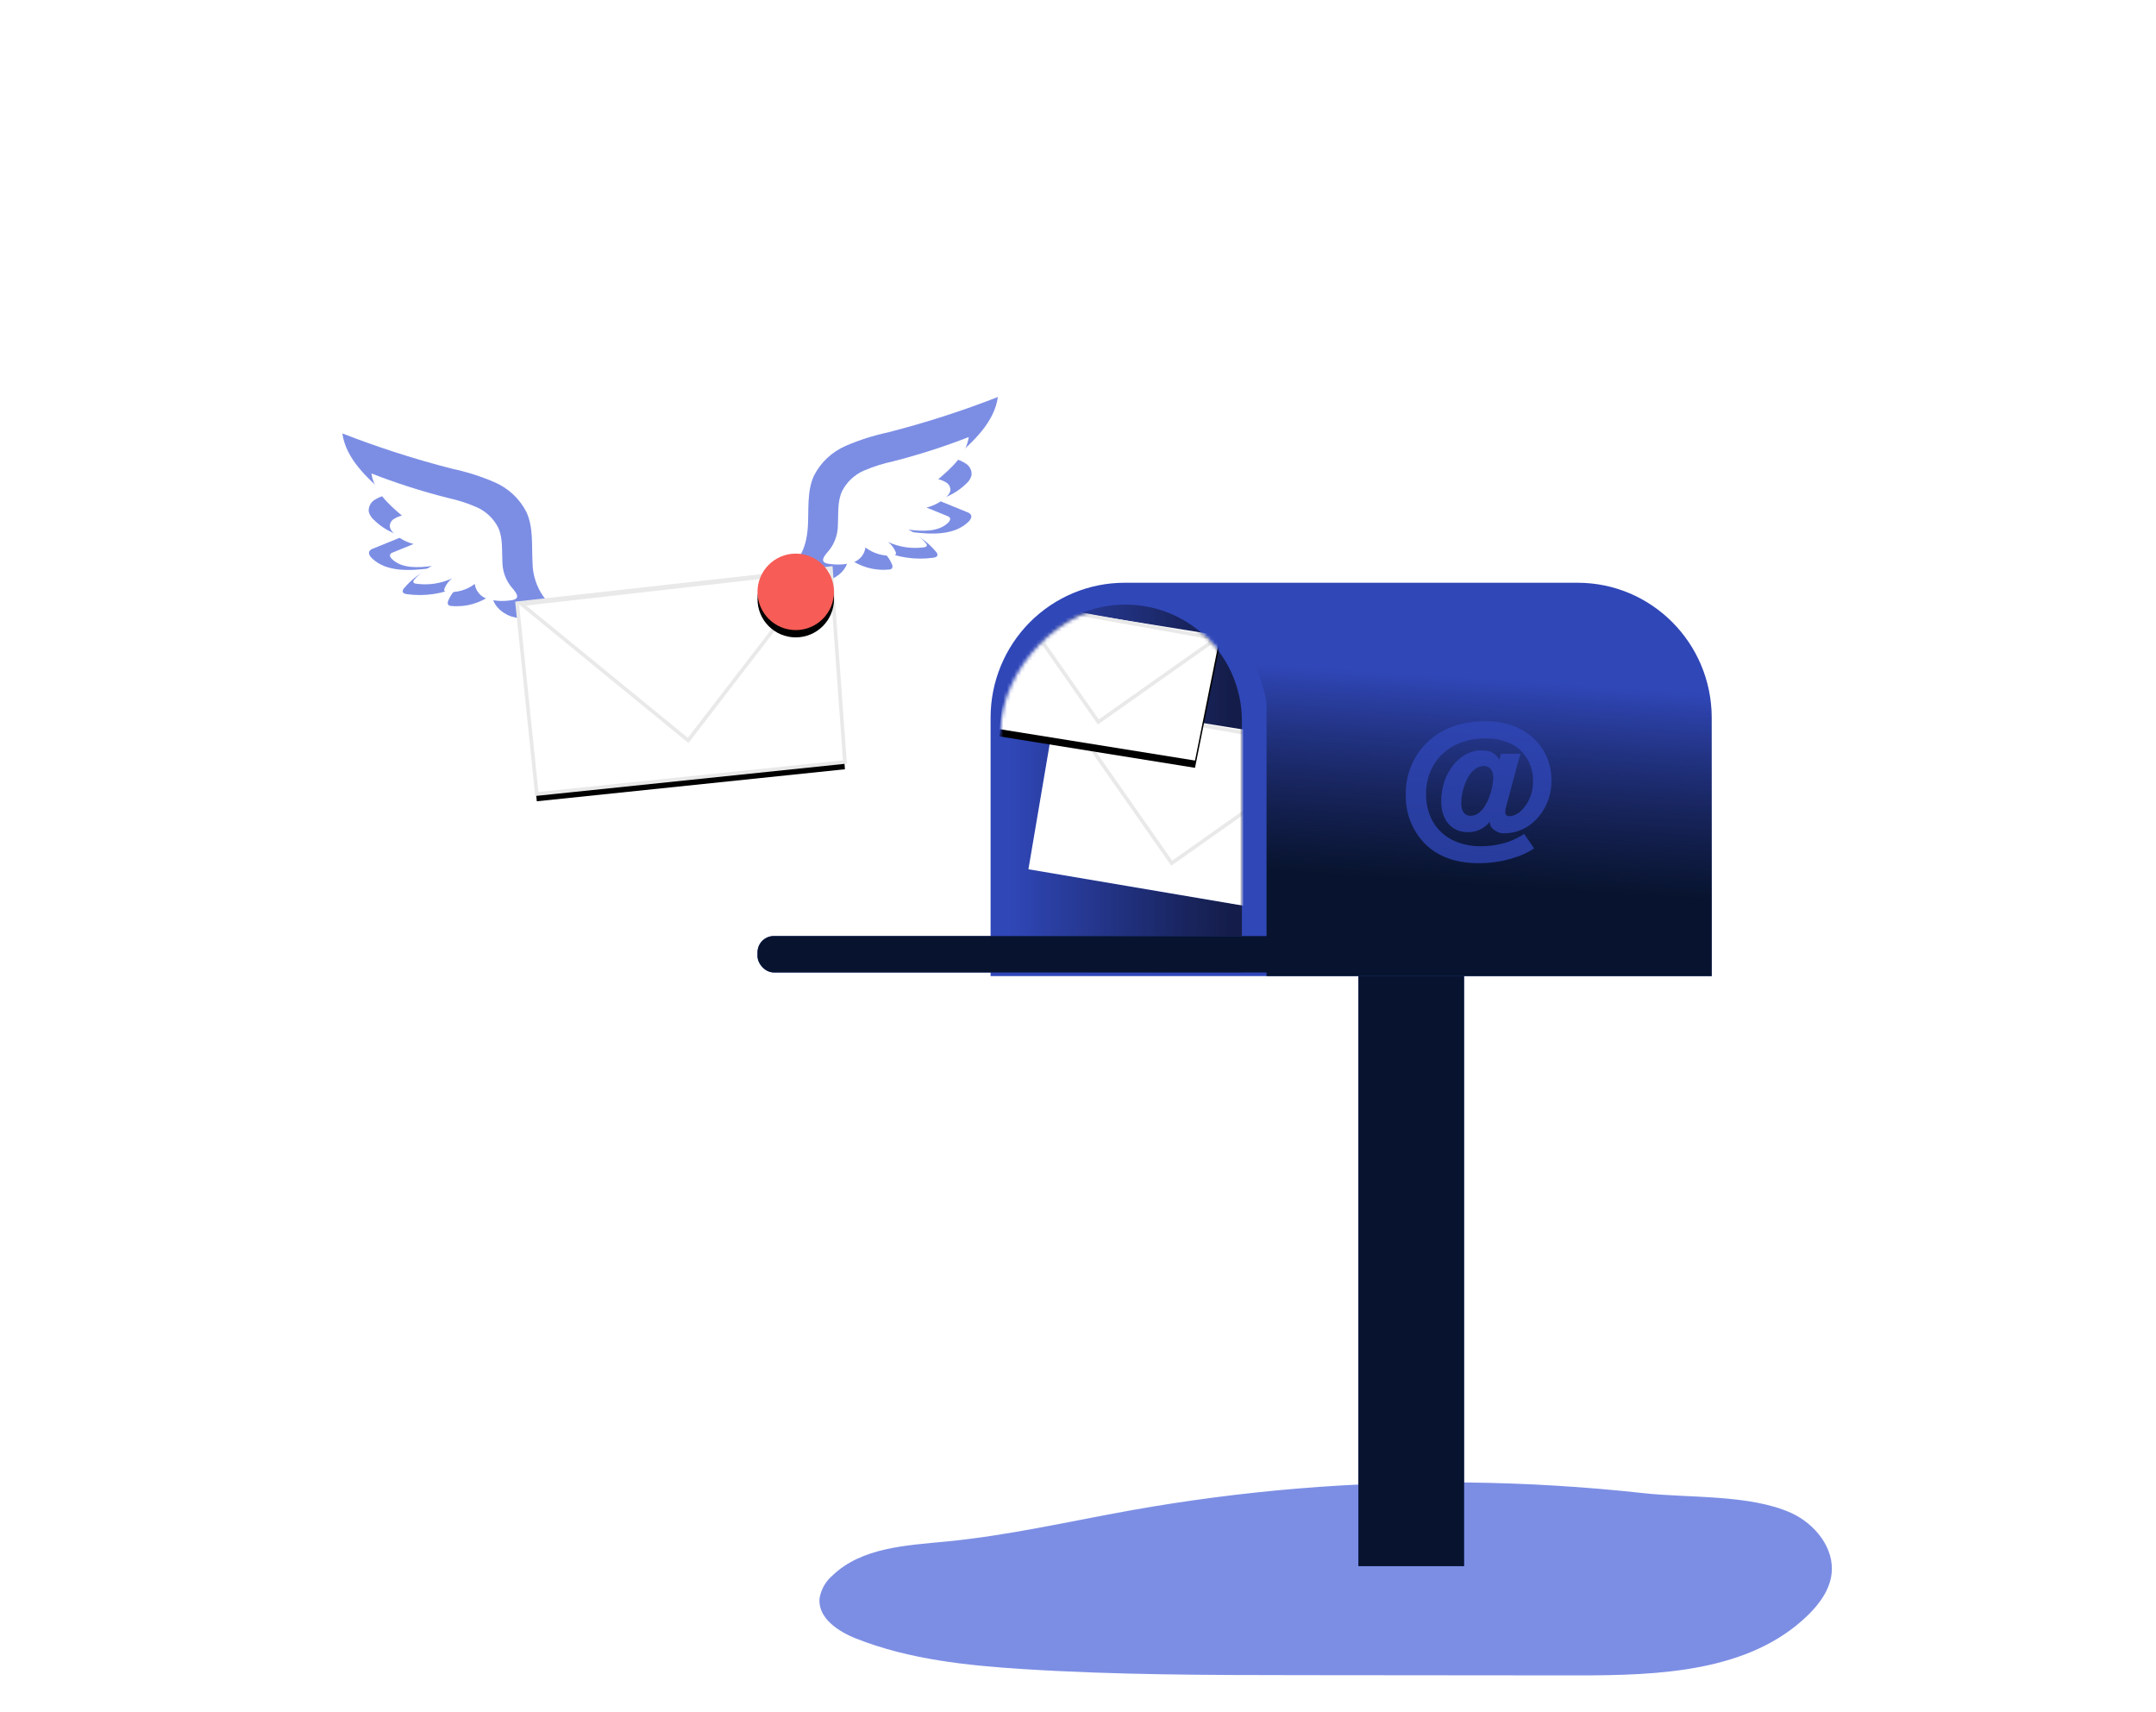
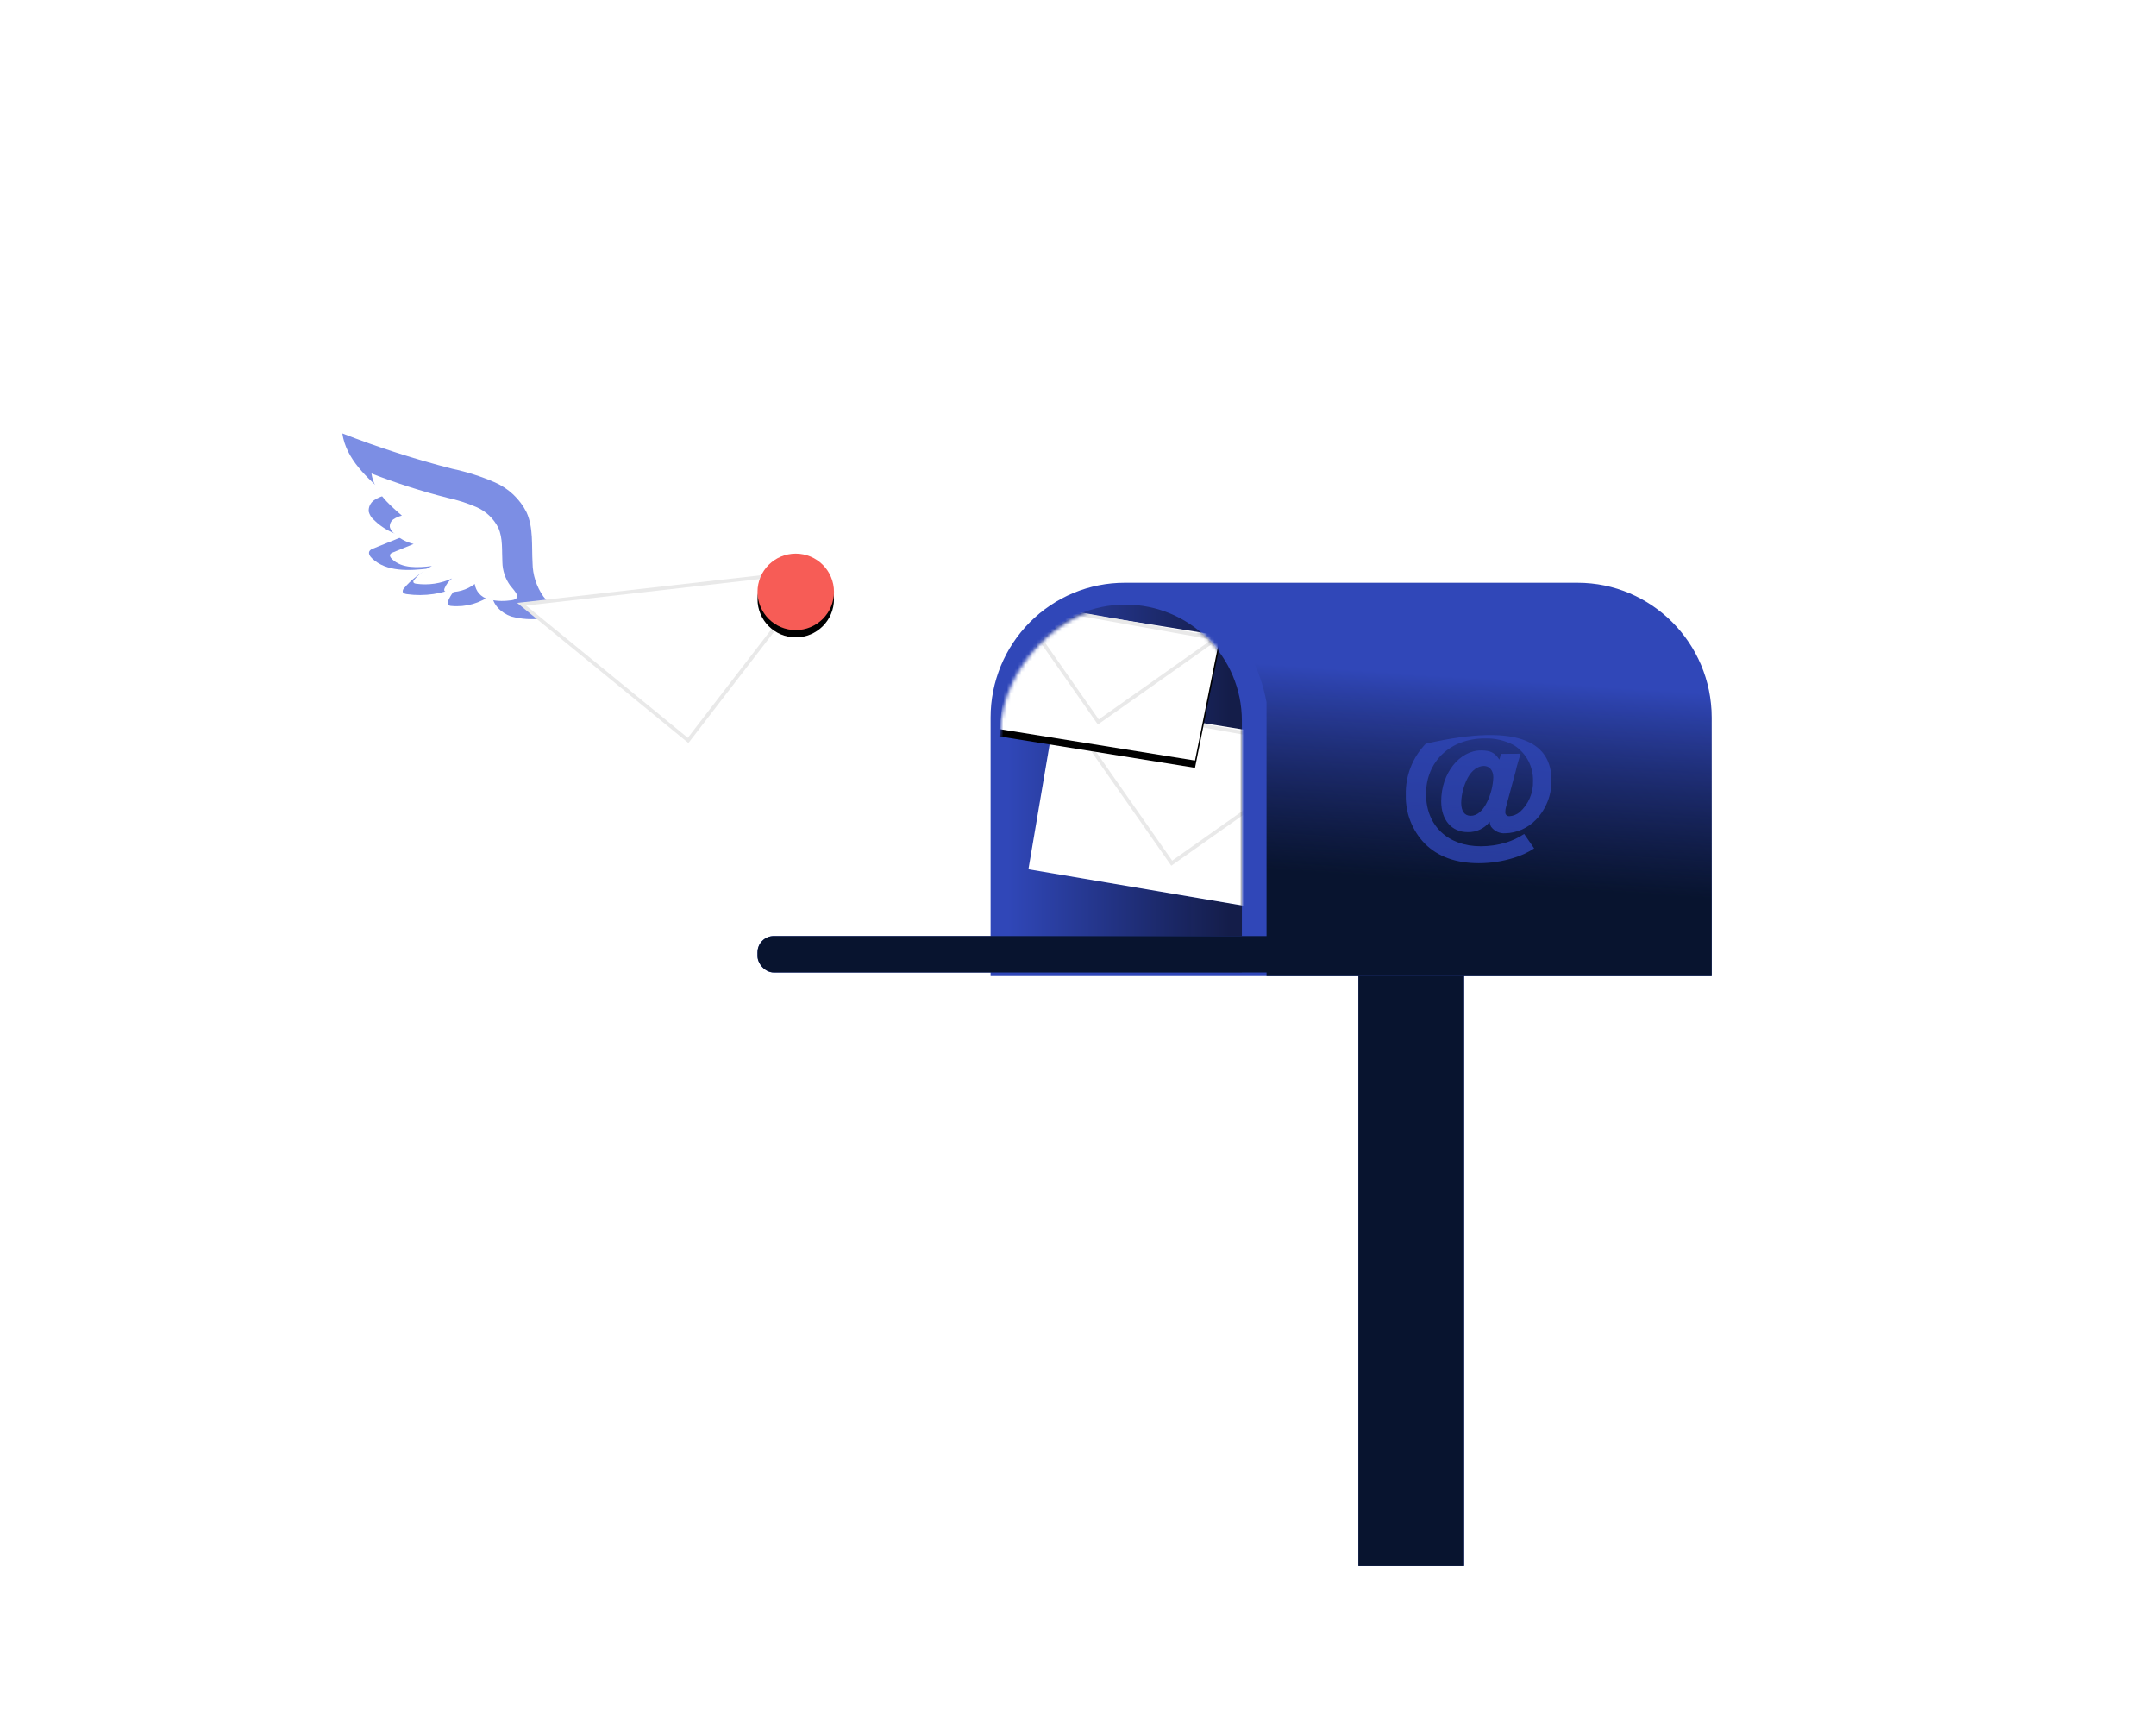
<svg xmlns="http://www.w3.org/2000/svg" xmlns:xlink="http://www.w3.org/1999/xlink" width="592px" height="470px" viewBox="0 0 592 470" version="1.1">
  <title>Illustrations / Kontakt</title>
  <defs>
    <linearGradient x1="0%" y1="50.039%" x2="100.018%" y2="50.039%" id="linearGradient-1">
      <stop stop-color="#010101" stop-opacity="0" offset="0%" />
      <stop stop-color="#010101" offset="95%" />
    </linearGradient>
    <linearGradient x1="52.151%" y1="23.664%" x2="47.315%" y2="75.578%" id="linearGradient-2">
      <stop stop-color="#010101" stop-opacity="0" offset="0%" />
      <stop stop-color="#08142F" offset="100%" />
    </linearGradient>
-     <polygon id="path-3" points="231 207.209 146.398 216 141 163.63 227.149 154" />
    <filter x="-8.4%" y="-9.0%" width="116.8%" height="124.4%" filterUnits="objectBoundingBox" id="filter-4">
      <feMorphology radius="0.5" operator="dilate" in="SourceAlpha" result="shadowSpreadOuter1" />
      <feOffset dx="0" dy="2" in="shadowSpreadOuter1" result="shadowOffsetOuter1" />
      <feGaussianBlur stdDeviation="2" in="shadowOffsetOuter1" result="shadowBlurOuter1" />
      <feComposite in="shadowBlurOuter1" in2="SourceAlpha" operator="out" result="shadowBlurOuter1" />
      <feColorMatrix values="0 0 0 0 0   0 0 0 0 0   0 0 0 0 0  0 0 0 0.08 0" type="matrix" in="shadowBlurOuter1" />
    </filter>
    <circle id="path-5" cx="217.5" cy="160.5" r="10.5" />
    <filter x="-33.3%" y="-23.8%" width="166.7%" height="166.7%" filterUnits="objectBoundingBox" id="filter-6">
      <feOffset dx="0" dy="2" in="SourceAlpha" result="shadowOffsetOuter1" />
      <feGaussianBlur stdDeviation="2" in="shadowOffsetOuter1" result="shadowBlurOuter1" />
      <feColorMatrix values="0 0 0 0 0   0 0 0 0 0   0 0 0 0 0  0 0 0 0.226 0" type="matrix" in="shadowBlurOuter1" />
    </filter>
    <path d="M0,86.348 L75,100 L75,31.571 C74.975,14.128 60.756,0 43.224,0 L43.224,0 C25.664,0 8.78,17.538 8.78,34.998 L0,86.348 Z" id="path-7" />
    <polygon id="path-9" points="1.553 34.81 5.768 0.031 62.187 9.14 55.281 43.445" />
    <filter x="-11.5%" y="-11.5%" width="123.1%" height="132.2%" filterUnits="objectBoundingBox" id="filter-10">
      <feOffset dx="0" dy="2" in="SourceAlpha" result="shadowOffsetOuter1" />
      <feGaussianBlur stdDeviation="2" in="shadowOffsetOuter1" result="shadowBlurOuter1" />
      <feColorMatrix values="0 0 0 0 0   0 0 0 0 0   0 0 0 0 0  0 0 0 0.161 0" type="matrix" in="shadowBlurOuter1" />
    </filter>
  </defs>
  <g id="Illustrations-/-Kontakt" stroke="none" stroke-width="1" fill="none" fill-rule="evenodd">
    <g id="new_message" transform="translate(1, 2)">
      <path d="M590.716,334.597 C590.422,337.448 589.85,340.27 589.008,343.032 C587.115,349.444 584.238,355.592 580.458,361.303 C558.611,395.296 515.815,414.947 472.768,422.986 C429.721,431.025 385.252,429.259 341.328,431.056 C281.99,433.451 222.811,442.333 163.472,439.42 C135.344,438.016 107.461,433.974 80.282,427.361 C36.383,416.583 14.797,392.018 5.664,361.682 C-11.685,304.057 15.9,225.61 20.83,181.297 C24.075,152.155 27.877,121.613 46.537,97.506 C68.601,68.993 107.675,54.763 145.905,48.581 C184.136,42.399 223.505,42.714 261.474,35.609 C323.579,23.997 383.612,-7.317 446.275,1.565 C507.754,10.324 557.609,62.467 557.575,117.989 C557.575,156.936 537.753,195.659 549.127,234.444 C559.02,268.133 594.519,297.955 590.716,334.597 Z" id="Path" fill="#FFFFFF" fill-rule="nonzero" />
-       <path d="M309.577,412.669 C292.711,415.689 275.97,419.579 258.924,421.231 C247.846,422.305 235.625,422.859 227.605,430.55 C225.687,432.171 224.416,434.427 224.026,436.907 C223.573,442.234 229.134,445.955 234.118,447.9 C248.639,453.634 264.428,455.274 280.025,456.27 C305.42,457.876 330.883,457.91 356.334,457.932 L432.144,458 C454.514,458 479.354,457.095 495.392,441.499 C498.564,438.411 501.361,434.611 501.905,430.188 C502.789,423.086 497.374,416.39 490.862,413.415 C479.535,408.258 462.624,409.333 450.3,407.964 C434.277,406.2 418.189,405.223 402.037,405.035 C371.045,404.667 340.088,407.223 309.577,412.669 L309.577,412.669 Z" id="Path" fill="#7C8EE4" fill-rule="nonzero" />
      <rect id="Rectangle" fill="#3047B8" fill-rule="nonzero" x="372" y="250" width="29" height="178" />
      <rect id="Rectangle" fill="#08142F" fill-rule="nonzero" x="372" y="250" width="29" height="178" />
      <path d="M469,195.003 L469,266 L271,266 L271,195.003 C271,185.181 274.884,175.763 281.796,168.822 C288.708,161.881 298.082,157.988 307.851,158 L432.149,158 C452.486,157.994 468.981,174.557 469,195.003 L469,195.003 Z" id="Path" fill="#3047B8" fill-rule="nonzero" />
      <path d="M308,164 L308,164 C325.673,164 340,178.29 340,195.918 L340,265 L276,265 L276,195.918 C276,178.29 290.327,164 308,164 L308,164 Z" id="Path" fill="url(#linearGradient-1)" fill-rule="nonzero" opacity="0.608" />
      <path d="M469,194.981 L469,266 L346.769,266 L346.769,190.824 C343.114,171.186 329.34,162.157 318,158 L432.082,158 C452.45,157.987 468.975,174.541 469,194.981 Z" id="Path" fill="url(#linearGradient-2)" fill-rule="nonzero" />
      <rect id="Rectangle" fill="#3047B8" fill-rule="nonzero" x="207" y="255" width="140" height="10" rx="4.49" />
      <rect id="Rectangle" fill="#08142F" fill-rule="nonzero" x="207" y="255" width="153" height="10" rx="4.49" />
-       <path d="M416.516,204.95 C416.246,205.855 415.388,208.604 415.219,209.6 L412.513,219.624 C412.392,220.063 412.331,220.515 412.332,220.97 C412.304,221.278 412.414,221.583 412.632,221.801 C412.85,222.02 413.153,222.13 413.46,222.102 C414.502,222.032 415.496,221.636 416.302,220.97 C418.707,218.802 420.04,215.682 419.945,212.44 C420.042,208.491 418.08,204.777 414.768,202.641 C412.298,201.306 409.52,200.65 406.716,200.741 C397.22,200.741 390.566,207.065 390.566,216.003 C390.566,224.67 396.543,230.35 405.588,230.35 C407.917,230.35 410.234,230.015 412.468,229.354 C414.254,228.808 415.952,228.003 417.509,226.967 L420.249,230.938 C418.508,232.083 416.608,232.964 414.61,233.552 C411.52,234.51 408.304,234.998 405.069,235 C398.731,235 393.792,233.19 390.228,229.626 C386.775,226.057 384.894,221.247 385.006,216.275 C384.873,211.029 386.853,205.951 390.499,202.189 C394.637,198.037 400.073,196 407.054,196 C417.531,196 424.997,202.789 424.997,212.202 C425.077,216.257 423.538,220.176 420.723,223.086 C418.512,225.381 415.49,226.71 412.31,226.786 C410.805,226.894 409.349,226.23 408.441,225.021 C408.201,224.595 408.065,224.118 408.047,223.629 C406.602,225.487 404.361,226.542 402.013,226.469 C397.558,226.469 394.728,223.131 394.728,217.983 C394.728,210.358 399.724,204.033 405.701,204.033 C408.216,204.033 409.479,204.667 410.697,206.567 L411.148,204.983 L416.516,204.95 Z M407.246,218.357 C408.334,216.197 408.945,213.828 409.039,211.41 C409.039,209.554 408.002,208.299 406.434,208.299 C404.866,208.299 403.152,209.43 402.024,211.546 C400.916,213.641 400.299,215.963 400.22,218.334 C400.22,220.721 401.122,221.989 402.836,221.989 C404.551,221.989 406.118,220.654 407.246,218.357 Z" id="Shape" fill="#3047B8" fill-rule="nonzero" opacity="0.784" />
+       <path d="M416.516,204.95 C416.246,205.855 415.388,208.604 415.219,209.6 L412.513,219.624 C412.392,220.063 412.331,220.515 412.332,220.97 C412.304,221.278 412.414,221.583 412.632,221.801 C412.85,222.02 413.153,222.13 413.46,222.102 C414.502,222.032 415.496,221.636 416.302,220.97 C418.707,218.802 420.04,215.682 419.945,212.44 C420.042,208.491 418.08,204.777 414.768,202.641 C412.298,201.306 409.52,200.65 406.716,200.741 C397.22,200.741 390.566,207.065 390.566,216.003 C390.566,224.67 396.543,230.35 405.588,230.35 C407.917,230.35 410.234,230.015 412.468,229.354 C414.254,228.808 415.952,228.003 417.509,226.967 L420.249,230.938 C418.508,232.083 416.608,232.964 414.61,233.552 C411.52,234.51 408.304,234.998 405.069,235 C398.731,235 393.792,233.19 390.228,229.626 C386.775,226.057 384.894,221.247 385.006,216.275 C384.873,211.029 386.853,205.951 390.499,202.189 C417.531,196 424.997,202.789 424.997,212.202 C425.077,216.257 423.538,220.176 420.723,223.086 C418.512,225.381 415.49,226.71 412.31,226.786 C410.805,226.894 409.349,226.23 408.441,225.021 C408.201,224.595 408.065,224.118 408.047,223.629 C406.602,225.487 404.361,226.542 402.013,226.469 C397.558,226.469 394.728,223.131 394.728,217.983 C394.728,210.358 399.724,204.033 405.701,204.033 C408.216,204.033 409.479,204.667 410.697,206.567 L411.148,204.983 L416.516,204.95 Z M407.246,218.357 C408.334,216.197 408.945,213.828 409.039,211.41 C409.039,209.554 408.002,208.299 406.434,208.299 C404.866,208.299 403.152,209.43 402.024,211.546 C400.916,213.641 400.299,215.963 400.22,218.334 C400.22,220.721 401.122,221.989 402.836,221.989 C404.551,221.989 406.118,220.654 407.246,218.357 Z" id="Shape" fill="#3047B8" fill-rule="nonzero" opacity="0.784" />
      <path d="M145.229,152.514 C144.957,147.828 145.513,142.917 143.573,138.637 C141.721,134.986 138.649,132.087 134.881,130.437 C131.135,128.815 127.235,127.57 123.239,126.72 C112.969,124.097 102.87,120.85 93,117 C93.999,124.006 99.808,129.255 105.152,133.895 C103.94,134.159 102.787,134.64 101.748,135.314 C100.709,136.023 100.136,137.233 100.251,138.479 C100.481,139.353 100.972,140.138 101.658,140.732 C103.89,142.944 106.693,144.503 109.759,145.238 L101.442,148.617 C101.04,148.733 100.689,148.979 100.443,149.315 C100.08,149.957 100.568,150.734 101.102,151.252 C105.096,155.127 111.484,154.721 116.987,154.057 C114.276,155.338 111.879,157.191 109.963,159.486 C109.689,159.74 109.546,160.105 109.578,160.477 C109.702,160.916 110.236,161.063 110.712,161.13 C115.6,161.81 120.581,161.07 125.055,159.002 C123.74,160.032 122.716,161.382 122.082,162.921 C121.89,163.273 121.89,163.696 122.082,164.048 C122.31,164.257 122.61,164.374 122.921,164.374 C126.922,164.762 130.92,163.617 134.098,161.175 C134.234,164.014 136.662,166.334 139.374,167.258 C142.142,168.001 145.031,168.188 147.873,167.81 C153.546,167.415 150.142,164.171 148.202,161.772 C146.297,159.053 145.261,155.826 145.229,152.514 Z" id="Path" fill="#7C8EE4" fill-rule="nonzero" />
      <path d="M136.95,152.384 C136.768,149.173 137.145,145.805 135.807,142.877 C134.538,140.36 132.419,138.36 129.817,137.224 C127.242,136.114 124.562,135.258 121.816,134.67 C114.745,132.874 107.793,130.646 101,128 C101.674,132.804 105.641,136.399 109.356,139.564 C108.541,139.755 107.767,140.088 107.07,140.548 C106.352,141.031 105.957,141.863 106.041,142.718 C106.196,143.316 106.531,143.852 107.001,144.256 C108.542,145.77 110.47,146.84 112.58,147.353 L106.864,149.682 C106.583,149.762 106.337,149.933 106.167,150.168 C105.915,150.609 106.258,151.14 106.624,151.491 C109.379,154.159 113.78,153.876 117.598,153.412 C115.732,154.295 114.082,155.568 112.762,157.143 C112.572,157.316 112.475,157.567 112.5,157.821 C112.58,158.115 112.945,158.217 113.254,158.262 C116.619,158.737 120.052,158.23 123.13,156.804 C122.227,157.513 121.523,158.439 121.084,159.494 C120.981,159.754 120.89,160.082 121.084,160.297 C121.238,160.442 121.444,160.519 121.656,160.512 C124.411,160.782 127.167,160.002 129.36,158.33 C129.618,160.309 131.043,161.945 132.984,162.49 C134.89,162.997 136.879,163.128 138.837,162.874 C142.78,162.603 140.38,160.376 139.065,158.726 C137.731,156.87 136.993,154.66 136.95,152.384 Z" id="Path" fill="#FFFFFF" fill-rule="nonzero" />
-       <path d="M220.829,142.525 C221.101,137.84 220.545,132.929 222.473,128.649 C224.323,124.991 227.397,122.088 231.168,120.438 C234.911,118.819 238.808,117.573 242.799,116.721 C253.057,114.097 263.143,110.85 273,107 C272.014,113.995 266.255,119.244 260.87,123.895 C262.083,124.16 263.236,124.645 264.271,125.326 C265.319,126.021 265.895,127.234 265.767,128.48 C265.548,129.356 265.061,130.143 264.373,130.732 C262.139,132.94 259.34,134.499 256.278,135.238 L264.577,138.617 C264.984,138.734 265.34,138.984 265.586,139.327 C265.949,139.969 265.45,140.746 264.928,141.253 C260.926,145.139 254.544,144.733 249,144.057 C251.707,145.347 254.101,147.203 256.018,149.498 C256.301,149.746 256.441,150.117 256.392,150.489 C256.278,150.917 255.746,151.063 255.258,151.131 C250.376,151.813 245.4,151.077 240.929,149.013 C242.248,150.041 243.275,151.392 243.91,152.933 C244.113,153.282 244.113,153.711 243.91,154.059 C243.686,154.275 243.383,154.389 243.071,154.375 C239.076,154.763 235.083,153.623 231.905,151.187 C231.78,154.026 229.343,156.346 226.645,157.27 C223.877,158.002 220.992,158.186 218.153,157.81 C212.417,157.427 215.886,154.172 217.825,151.773 C219.922,149.205 220.636,145.724 220.829,142.525 Z" id="Path" fill="#7C8EE4" fill-rule="nonzero" />
      <path d="M229.066,142.39 C229.249,139.18 228.872,135.812 230.209,132.873 C231.481,130.36 233.598,128.362 236.196,127.222 C238.77,126.114 241.449,125.262 244.194,124.679 C251.26,122.873 258.208,120.643 265,118 C264.314,122.803 260.35,126.409 256.636,129.573 C257.451,129.758 258.225,130.087 258.922,130.545 C259.64,131.029 260.038,131.859 259.961,132.715 C259.803,133.317 259.465,133.856 258.99,134.264 C257.453,135.779 255.524,136.846 253.414,137.349 L259.127,139.689 C259.404,139.764 259.646,139.932 259.813,140.163 C260.064,140.604 259.721,141.147 259.367,141.497 C256.614,144.153 252.215,143.87 248.399,143.418 C250.262,144.298 251.908,145.571 253.22,147.148 C253.417,147.316 253.516,147.571 253.483,147.826 C253.403,148.12 253.037,148.222 252.729,148.267 C249.365,148.734 245.936,148.228 242.857,146.809 C243.765,147.515 244.474,148.442 244.914,149.499 C245.05,149.745 245.05,150.043 244.914,150.29 C244.758,150.439 244.548,150.521 244.331,150.516 C241.579,150.777 238.83,149.993 236.642,148.323 C236.38,150.302 234.958,151.94 233.02,152.494 C231.11,153.003 229.118,153.13 227.158,152.867 C223.216,152.607 225.627,150.369 226.941,148.73 C228.272,146.873 229.012,144.665 229.066,142.39 L229.066,142.39 Z" id="Path" fill="#FFFFFF" fill-rule="nonzero" />
      <g id="Path" fill-rule="nonzero">
        <use fill="black" fill-opacity="1" filter="url(#filter-4)" xlink:href="#path-3" />
        <use stroke="#E9E9E9" stroke-width="1" fill="#FFFFFF" xlink:href="#path-3" />
      </g>
      <path d="M223.884,154.63 L187.946,201.287 L142.234,163.898 L223.884,154.63 Z" id="Path" stroke="#E9E9E9" fill="#FFFFFF" fill-rule="nonzero" />
      <g id="Oval" fill-rule="nonzero">
        <use fill="black" fill-opacity="1" filter="url(#filter-6)" xlink:href="#path-5" />
        <use fill="#F75C56" xlink:href="#path-5" />
      </g>
      <g id="Clipped" transform="translate(265, 164)">
        <mask id="mask-8" fill="white">
          <use xlink:href="#path-7" />
        </mask>
        <g id="Path" />
        <g id="Group" mask="url(#mask-8)" fill-rule="nonzero">
          <g transform="translate(6.845, -0.629)">
            <polygon id="Rectangle" stroke="none" fill="#3047B8" transform="translate(51.374, 56.383) rotate(9.62) translate(-51.374, -56.383) " points="12.996 32.753 89.761 32.739 89.753 80.013 12.988 80.027" />
            <polygon id="Path" stroke="none" fill="#FFFFFF" points="85.242 86.118 9.541 73.296 17.458 26.696 94.698 39.159" />
            <polygon id="Path" stroke="#E9E9E9" stroke-width="1" fill="#FFFFFF" points="17.458 26.696 48.891 71.624 93.317 40.248" />
            <polygon id="Rectangle" stroke="none" fill="#3047B8" transform="translate(30.536, 21.719) rotate(9.62) translate(-30.536, -21.719) " points="2.499 4.453 58.579 4.443 58.573 38.985 2.493 38.994" />
            <g id="Path" stroke="none" fill="none">
              <use fill="black" fill-opacity="1" filter="url(#filter-10)" xlink:href="#path-9" />
              <use fill="#FFFFFF" xlink:href="#path-9" />
            </g>
            <polygon id="Path" stroke="#E9E9E9" stroke-width="1" fill="#FFFFFF" points="5.768 0.031 28.733 32.855 61.177 9.937" />
          </g>
        </g>
      </g>
    </g>
  </g>
</svg>